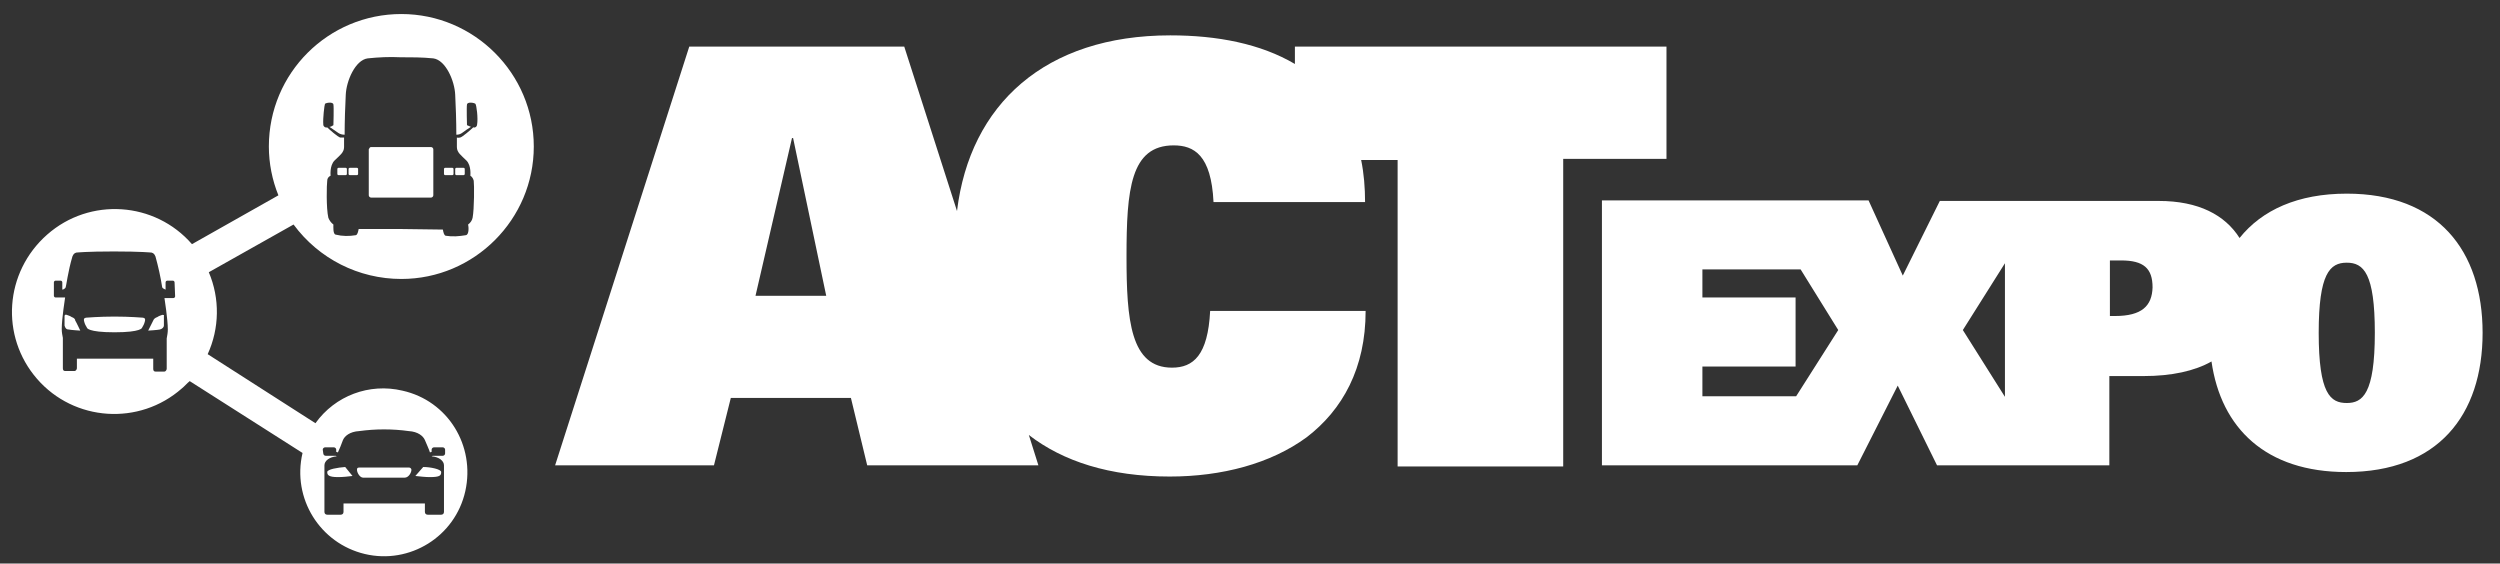
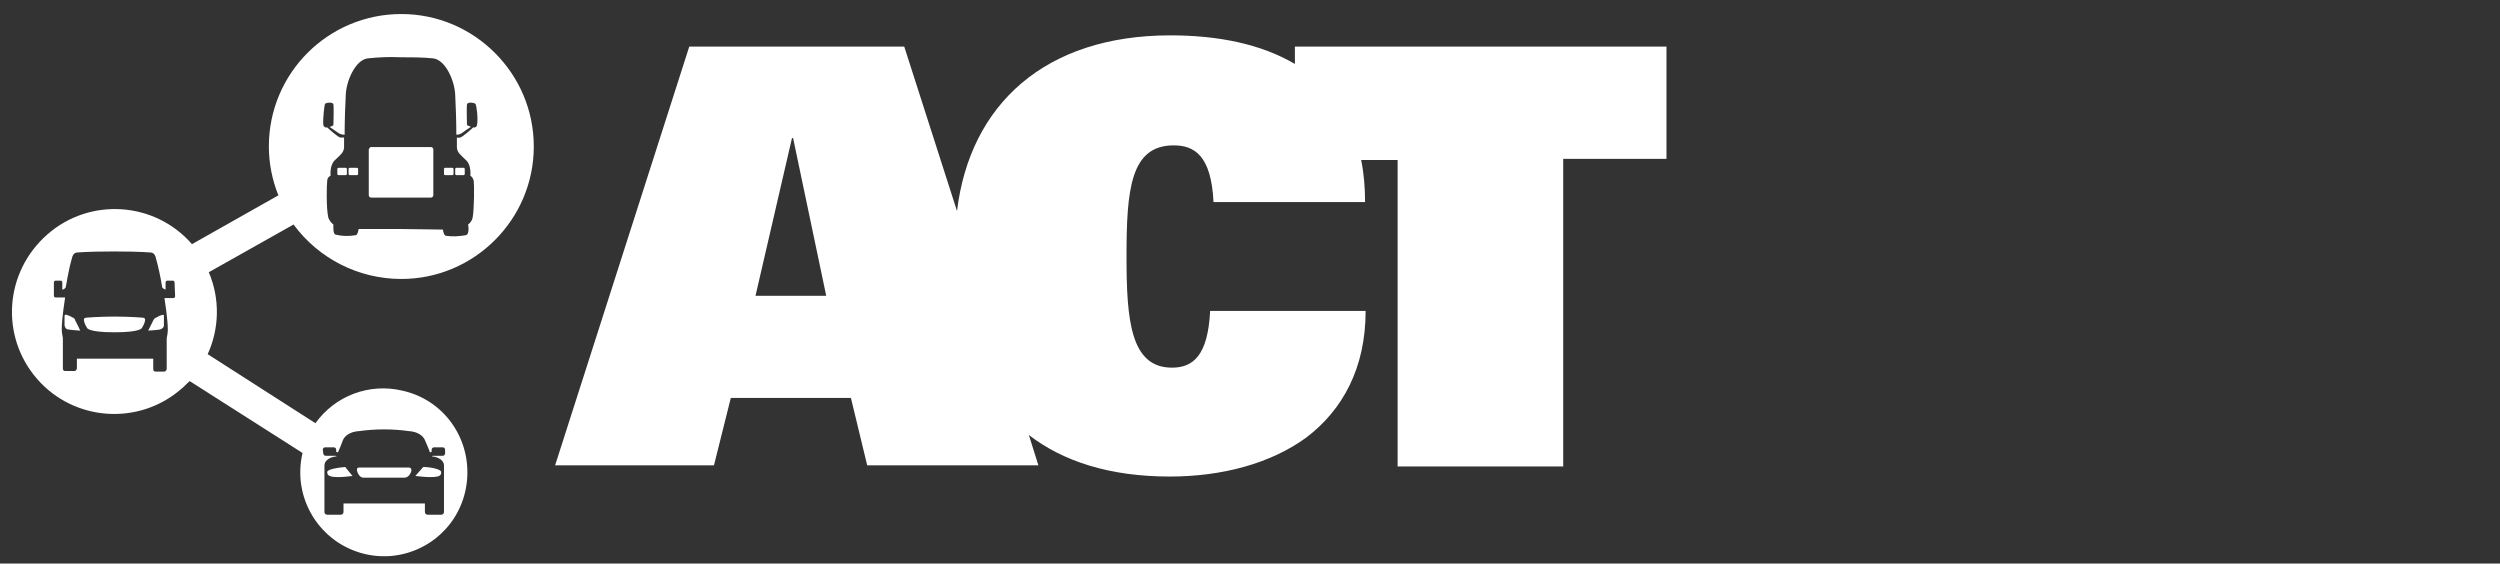
<svg xmlns="http://www.w3.org/2000/svg" version="1.1" id="Layer_1" x="0px" y="0px" viewBox="0 0 445.4 100.4" style="enable-background:new 0 0 445.4 100.4;" xml:space="preserve">
  <rect x="0" y="0" width="445.4" height="100.4" fill="#333333" stroke="none" />
  <style type="text/css"> .st0{fill:#FFFFFF;} </style>
  <g id="LOGO_00000152239409414216014060000002550941140436858522_">
    <g>
      <path class="st0" d="M62.3,29.9h1.3c0.1,0,0.2,0.1,0.2,0.2V31c0,0.1-0.1,0.2-0.2,0.2h-1.3c-0.1,0-0.2-0.1-0.2-0.2v-0.9 C62.1,30,62.2,29.9,62.3,29.9z" />
      <path class="st0" d="M12.8,56.5c-0.3-0.2-0.6-0.3-0.9-0.4c-0.2-0.1-0.4,0-0.4,0.2V58c0.1,0.4,0.3,0.7,0.7,0.7 c0.4,0.1,2.1,0.2,2.1,0.2s-0.7-1.5-0.9-1.8C13.4,56.8,13.1,56.6,12.8,56.5z" />
      <path class="st0" d="M60.3,29.9h1.3c0.1,0,0.2,0.1,0.2,0.2V31c0,0.1-0.1,0.2-0.2,0.2h-1.3c-0.1,0-0.2-0.1-0.2-0.2v-0.9 C60.1,30,60.2,29.9,60.3,29.9z" />
      <path class="st0" d="M66.1,26.2h10.7c0.2,0,0.4,0.2,0.4,0.4v8.2c0,0.2-0.2,0.4-0.4,0.4H66.1c-0.2,0-0.4-0.2-0.4-0.4v-8.2 C65.8,26.4,65.9,26.2,66.1,26.2z" />
      <path class="st0" d="M81.3,29.9h1.3c0.1,0,0.2,0.1,0.2,0.2V31c0,0.1-0.1,0.2-0.2,0.2h-1.3c-0.1,0-0.2-0.1-0.2-0.2v-0.9 C81.1,30,81.2,29.9,81.3,29.9z" />
      <path class="st0" d="M79.3,29.9h1.3c0.1,0,0.2,0.1,0.2,0.2V31c0,0.1-0.1,0.2-0.2,0.2h-1.3c-0.1,0-0.2-0.1-0.2-0.2v-0.9 C79.1,30,79.2,29.9,79.3,29.9z" />
      <path class="st0" d="M25.5,56.6c0,0-2.4-0.2-5.1-0.2s-5.1,0.2-5.1,0.2c-0.4,0.1-0.4,0.3-0.3,0.7c0.1,0.4,0.3,0.8,0.5,1.1 c0,0,0.1,0.8,4.9,0.8s4.9-0.8,4.9-0.8c0.2-0.3,0.4-0.7,0.5-1.1S25.9,56.7,25.5,56.6z" />
      <path class="st0" d="M64.7,85.1h7.4c0.7,0,1.2-0.9,1.2-1.4c0-0.2-0.2-0.4-0.4-0.4H64c-0.3,0-0.4,0.1-0.4,0.4 C63.6,84.2,64.1,85.1,64.7,85.1z" />
      <path class="st0" d="M78.6,84.1c0-0.5-1.9-0.9-3.2-0.9L74,84.8c0.9,0.1,1.8,0.2,2.6,0.2C78.4,85,78.6,84.7,78.6,84.1z" />
      <path class="st0" d="M58.3,84.1c0,0.5,0.2,0.9,1.9,0.9c0.9,0,1.8-0.1,2.6-0.2l-1.3-1.6C60.2,83.3,58.3,83.6,58.3,84.1z" />
      <path class="st0" d="M28.9,56.1c-0.3,0.1-0.6,0.2-0.9,0.4c-0.3,0.1-0.6,0.3-0.7,0.6c-0.2,0.4-0.9,1.8-0.9,1.8s1.7-0.1,2.1-0.2 c0.4-0.1,0.7-0.4,0.7-0.7v-1.7C29.3,56.1,29.1,56.1,28.9,56.1z" />
      <path class="st0" d="M71.5,49.7c13,0,23.6-10.6,23.6-23.6S84.5,2.5,71.5,2.5S47.9,13,47.9,26.1c0,3,0.6,6,1.7,8.7l-15.4,8.7 c-6.6-7.6-18.2-8.4-25.8-1.7S0,59.9,6.6,67.5s18.2,8.4,25.8,1.7c0.5-0.4,0.9-0.9,1.4-1.3l20.1,12.8C52,88.8,57,96.8,65,98.7 c8,1.9,16.1-3.1,17.9-11.2s-3.1-16.1-11.2-17.9c-5.9-1.4-12,0.9-15.5,5.8L37,63.1c2.1-4.6,2.2-9.9,0.2-14.6L52.3,40 C56.8,46.1,63.9,49.7,71.5,49.7z M57.9,18.5c0.2-0.2,1.4-0.4,1.5,0.1s0,3.7,0,3.7c-0.2,0.1-0.4,0.3-0.7,0.3 c0.4,0.3,1.2,0.8,1.6,1.1c0.3,0.2,0.7,0.3,1.1,0.3c0-2.2,0.1-5.4,0.2-7.1c0.1-2.5,1.7-6.2,3.9-6.5c1.9-0.2,3.9-0.3,5.8-0.2 c2,0,3.9,0,5.9,0.2c2.2,0.3,3.8,4,3.9,6.5c0.1,1.7,0.2,4.9,0.2,7.1c0.4,0,0.7-0.1,1-0.3c0.4-0.3,1.1-0.8,1.6-1.1 c-0.2-0.1-0.5-0.2-0.7-0.3c0,0-0.1-3.2,0-3.7s1.3-0.3,1.5-0.1c0.2,0.2,0.5,2.6,0.3,3.7c0,0.3-0.3,0.6-0.6,0.5h-0.1 c-0.4,0.4-1.9,1.7-2.3,1.8c-0.2,0-0.4,0.1-0.6,0c0,0.8,0,1.4,0,1.7c0,1,0.8,1.5,1.7,2.4s0.7,2.7,0.7,2.7c0.3,0.2,0.5,0.5,0.6,0.9 c0.1,0.7,0.1,5-0.2,6.6c-0.1,0.5-0.4,0.9-0.8,1.2c0.1,0.4,0.2,1.8-0.4,1.9c-1.2,0.2-2.4,0.3-3.6,0.1c-0.3-0.1-0.4-0.6-0.5-1.1 l-7.5-0.1h-7.5c-0.1,0.5-0.2,1-0.5,1.1c-1.2,0.2-2.4,0.2-3.6-0.1c-0.5-0.1-0.4-1.4-0.4-1.8c-0.4-0.3-0.7-0.7-0.9-1.2 c-0.4-1.7-0.3-6-0.2-6.6c0-0.4,0.2-0.7,0.6-0.9c0,0-0.2-1.8,0.7-2.7s1.7-1.4,1.7-2.4c0-0.3,0-0.9,0-1.7c-0.2,0-0.5,0-0.7,0 c-0.4-0.1-1.9-1.4-2.3-1.8c-0.3,0.1-0.6-0.1-0.7-0.4v-0.1C57.5,21.1,57.8,18.7,57.9,18.5z M31.2,52.8c0,0.2-0.2,0.3-0.3,0.3h-1.6 c0,0,0.6,3.8,0.6,5.6c0,0.5-0.1,1.1-0.2,1.6v0.1v5.3c0,0.2-0.2,0.5-0.4,0.5l0,0h-1.6c-0.3,0-0.4-0.2-0.4-0.5l0,0v-1.8H13.7v1.7 c0,0.2-0.2,0.5-0.4,0.5l0,0h-1.7c-0.3,0-0.4-0.2-0.4-0.5l0,0v-5.3v-0.1c-0.1-0.5-0.2-1-0.2-1.6c0-1.8,0.6-5.6,0.6-5.6H9.9 c-0.2,0-0.3-0.2-0.3-0.3v-2.4c0-0.2,0.2-0.3,0.3-0.3h0.9c0.2,0,0.3,0.2,0.3,0.3v1.3c0.2,0,0.5-0.2,0.6-0.4s0.4-2.8,1.2-5.5 c0.2-0.5,0.4-0.6,0.7-0.7c0,0,1.8-0.2,6.7-0.2S27,45,27,45c0.3,0.1,0.5,0.2,0.7,0.7c0.5,1.8,0.9,3.6,1.2,5.5 c0.1,0.2,0.4,0.3,0.6,0.4v-1.3c0-0.2,0.2-0.3,0.3-0.3h1c0.2,0,0.3,0.2,0.3,0.3L31.2,52.8z M57.5,80.1c0-0.2,0.2-0.4,0.4-0.4h1.6 c0.2,0,0.4,0.2,0.4,0.4v0.4l0.3,0.1c0.2-0.4,0.7-1.6,0.9-2.2c0.3-0.7,1.2-1.5,2.9-1.6c1.5-0.2,2.9-0.3,4.4-0.3s3,0.1,4.4,0.3 c1.7,0.1,2.6,0.9,2.9,1.6c0.2,0.5,0.8,1.8,0.9,2.2l0.3-0.1v-0.4c0-0.2,0.2-0.4,0.4-0.4h1.6c0.2,0,0.4,0.2,0.4,0.4v0.7 c0,0.2-0.2,0.4-0.4,0.4h-1.8l-0.2,0.1l0,0c1.3,0.1,2.2,0.8,2.2,1.6v8.3c0,0.3-0.2,0.5-0.5,0.5l0,0h-2.4c-0.3,0-0.5-0.2-0.5-0.5 l0,0v-1.5H61.2v1.5c0,0.3-0.2,0.5-0.5,0.5l0,0h-2.4c-0.3,0-0.5-0.2-0.5-0.5l0,0v-8.3c0-0.8,0.9-1.5,2.2-1.6l0,0l-0.2-0.1H58 c-0.2,0-0.4-0.2-0.4-0.4L57.5,80.1z" />
    </g>
    <path class="st0" d="M230.7,8.3v3.1c-6.1-3.6-13.8-5.1-22.2-5.1c-22.3,0-35.7,12.3-38,31.3l-9.4-29.3h-38.3L98.9,82.9h28.3l3-12 h21.4l2.9,12H185l-1.7-5.4c6.1,4.7,14.4,7.4,25.1,7.4c9.3,0,18-2.3,24.4-7c6.4-4.9,10.5-12.3,10.5-22.5h-27.7 c-0.4,7.9-3,10.1-6.8,10.1c-7.4,0-8.1-8.5-8.1-19.8c0-11.9,0.7-19.8,8.4-19.8c3.6,0,6.7,1.7,7.1,10.1h27c0-2.5-0.2-5.1-0.7-7.5h6.5 v54.6h29.5V28.3h18.4v-20C296.9,8.3,230.7,8.3,230.7,8.3z M134.6,52.7l6.5-28.1h0.2l5.9,28.1H134.6z" />
-     <path class="st0" d="M418.1,34.5c-8.7,0-15.1,2.9-19.1,7.9c-2.6-4.1-7.3-6.6-14.4-6.6h-39L339,49.1l-6.1-13.4h-47.5v47.2h45.5 l7.2-14.2l7,14.2h30.7V67h6.1c5,0,9.1-0.9,12.1-2.6c1.7,11.9,9.7,19.7,24,19.7c16.3,0,24.3-10.1,24.3-24.8S434.3,34.5,418.1,34.5z M320,70.6h-16.7v-5.3h16.6V53h-16.6v-5h17.5l6.7,10.8L320,70.6z M349.7,58.8l7.5-11.9v23.8L349.7,58.8z M376.8,56.3h-0.9v-9.9h2 c4,0,5.6,1.4,5.6,4.8C383.4,54.5,381.6,56.3,376.8,56.3z M418.1,71.8c-2.9,0-5-1.6-5-12.5c0-10.6,2-12.5,5-12.5s5,1.9,5,12.5 C423.1,70.2,420.9,71.8,418.1,71.8z" />
  </g>
</svg>